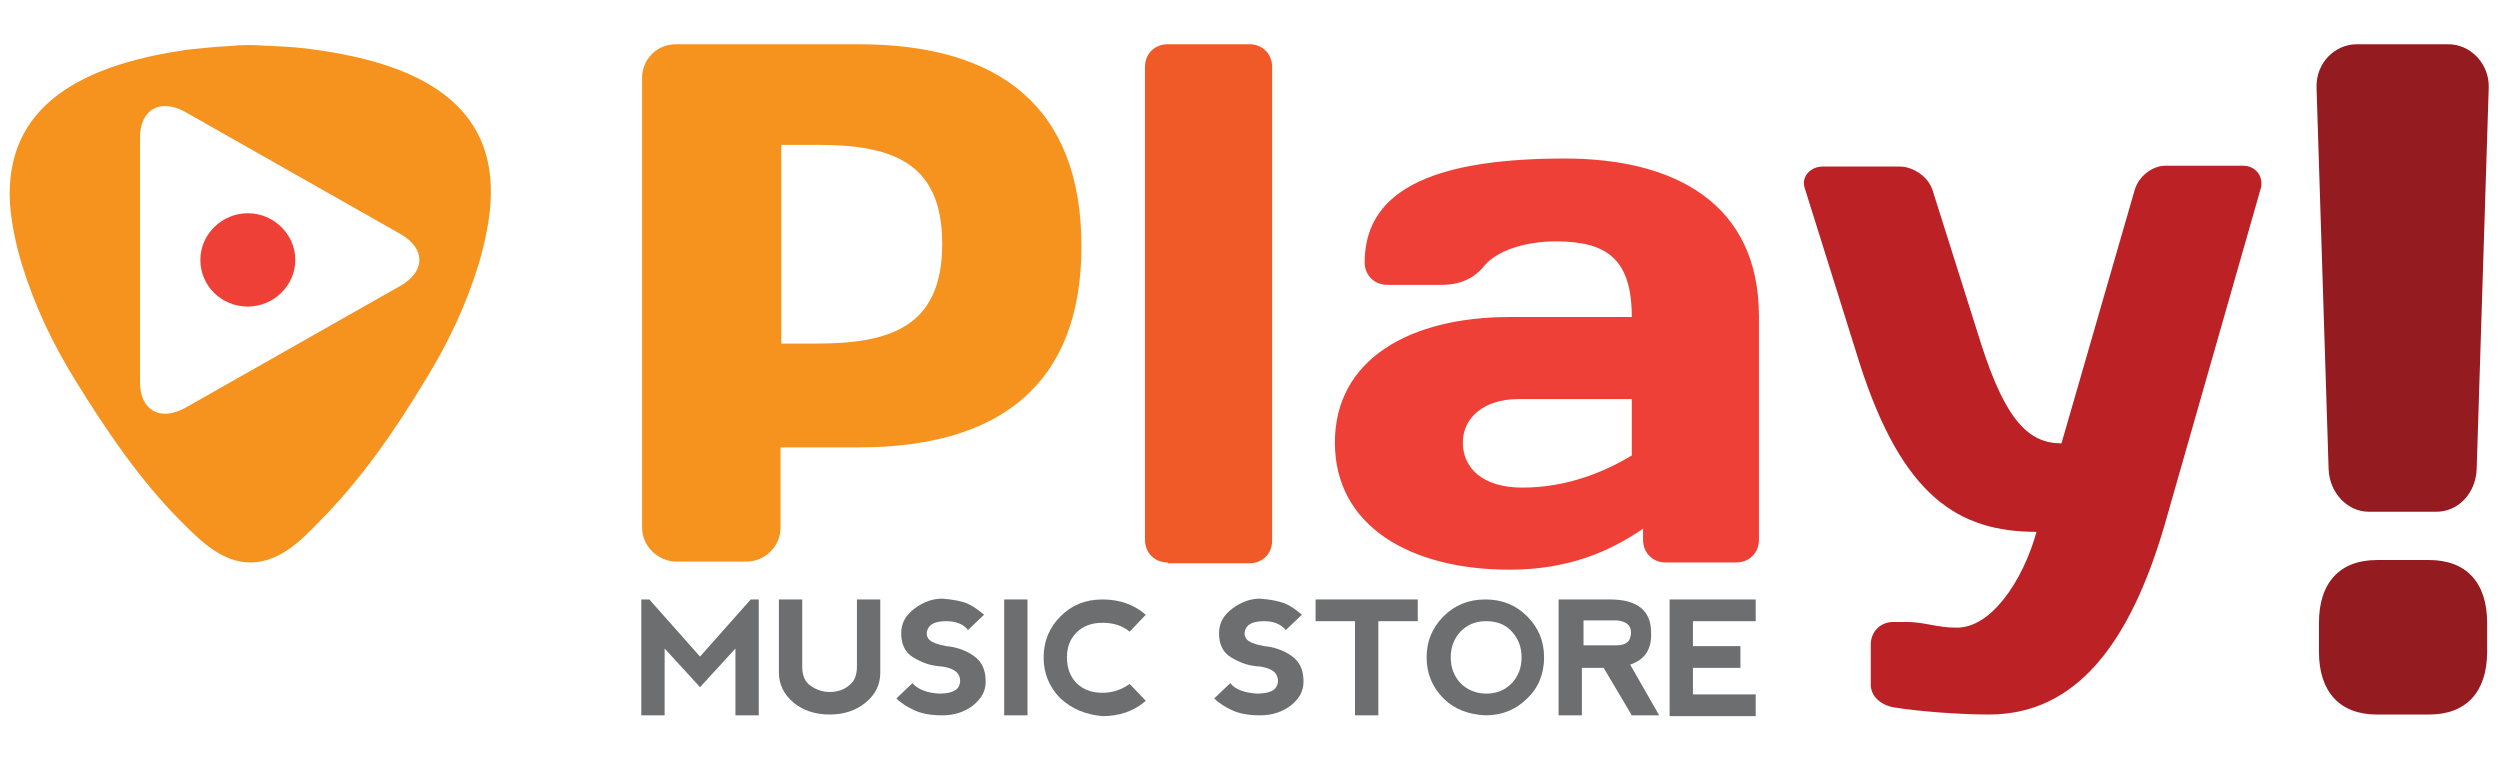
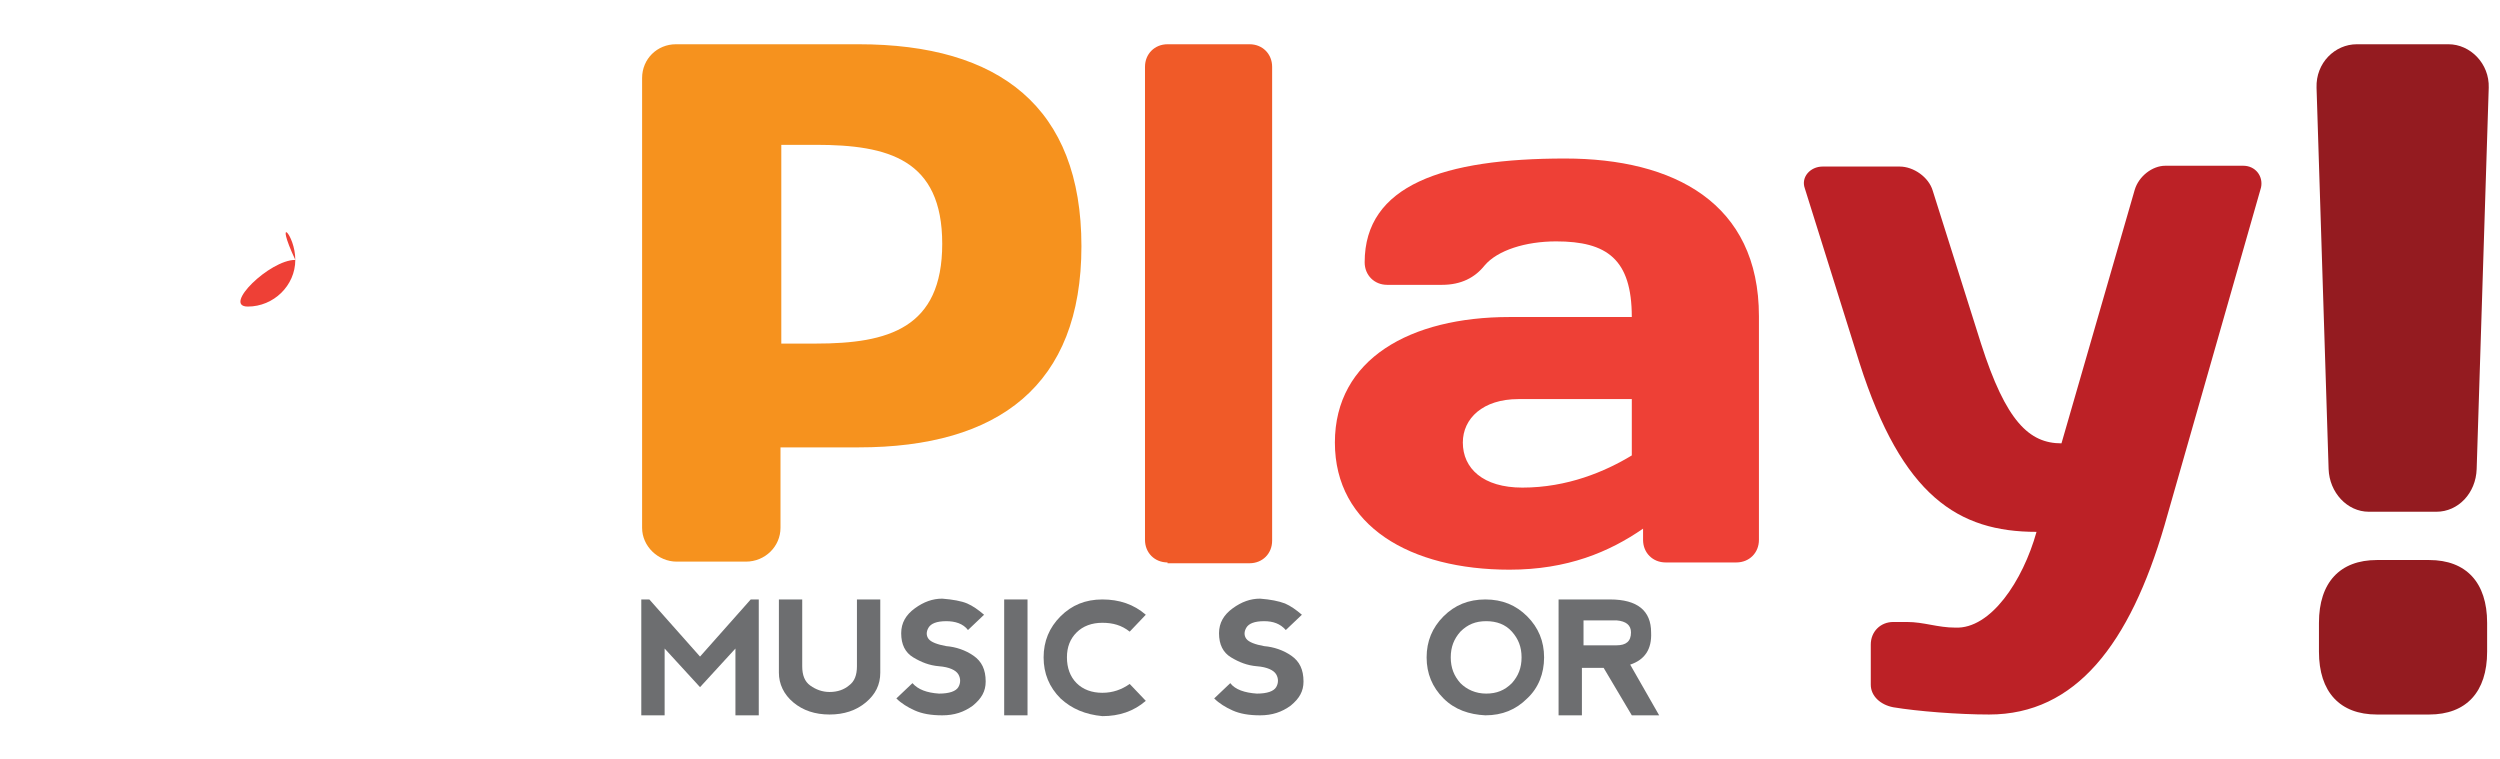
<svg xmlns="http://www.w3.org/2000/svg" version="1.1" id="Layer_1" x="0px" y="0px" viewBox="0 0 310.7 94.3" style="enable-background:new 0 0 310.7 94.3;" xml:space="preserve">
  <style type="text/css">
	.st0{fill:#F05A28;}
	.st1{fill:#EE4036;}
	.st2{fill:#BC2126;}
	.st3{fill:#941B20;}
	.st4{fill:#6D6E70;}
	.st5{fill:#F6921E;}
</style>
  <g>
    <path class="st0" d="M145.1,69.9c-1.6,0-2.8-1.2-2.8-2.8V8.3c0-1.6,1.2-2.8,2.8-2.8h10.2c1.6,0,2.8,1.2,2.8,2.8v58.9   c0,1.6-1.2,2.8-2.8,2.8H145.1z" />
    <path class="st1" d="M184.5,33c-1.2,1.5-2.9,2.4-5.3,2.4h-6.8c-1.6,0-2.8-1.2-2.8-2.8c0-9.6,9.8-12.9,24.9-12.9   c13.5,0,24.1,5.5,24.1,19.6v27.8c0,1.6-1.2,2.8-2.8,2.8H207c-1.6,0-2.8-1.2-2.8-2.8v-1.4c-4.2,2.9-9.4,5.1-16.6,5.1   c-12.3,0-21.7-5.4-21.7-15.8c0-10.4,9.4-15.6,21.7-15.6h15.2c0-7.2-3.1-9.4-9.4-9.4C189.6,30,186.1,31.1,184.5,33z M202.8,56.6v-7   h-14.1c-4.4,0-6.9,2.4-6.9,5.4c0,3.2,2.5,5.6,7.4,5.6C194.8,60.6,199.5,58.6,202.8,56.6z" />
    <g>
      <g>
        <path class="st2" d="M253.1,66.1c-9.7,0-16.7-4.4-22-21l-6.8-21.7c-0.5-1.4,0.7-2.7,2.2-2.7h9.6c1.7,0,3.6,1.3,4.1,3l6,19     c3.1,9.7,6,12.4,10,12.4l9.1-31.5c0.5-1.7,2.2-3,3.8-3h9.7c1.5,0,2.5,1.3,2.2,2.7l-12,42C264.7,80,258,88.8,247.2,88.8     c-3.8,0-8.9-0.4-11.9-0.9c-1.6-0.3-2.8-1.4-2.8-2.8v-5c0-1.6,1.2-2.8,2.8-2.8h1.7c2.1,0,3.8,0.7,6,0.7     C247.4,78.2,251.4,72.2,253.1,66.1z" />
      </g>
    </g>
    <path class="st3" d="M294.4,63.6c-2.7,0-4.9-2.4-5-5.3l-1.5-47.4c-0.1-3.1,2.3-5.4,5-5.4h11.4c2.7,0,5.1,2.4,5,5.4l-1.5,47.4   c-0.1,3-2.3,5.3-5,5.3H294.4z M288.2,77.4c0-5,2.6-7.8,7.2-7.8h6.5c4.6,0,7.2,2.8,7.2,7.8V81c0,5-2.6,7.8-7.2,7.8h-6.5   c-4.6,0-7.2-2.8-7.2-7.8V77.4z" />
    <path class="st4" d="M79.7,88.8V74.5h1l6.3,7.1l6.3-7.1h1v14.4h-2.9l0-8.3l-4.4,4.8l-4.4-4.8v8.3H79.7z" />
    <path class="st4" d="M99.7,74.5v8.3c0,1.1,0.3,1.9,1,2.4c0.7,0.5,1.5,0.8,2.4,0.8c1,0,1.8-0.3,2.4-0.8c0.7-0.5,1-1.3,1-2.4v-8.3   h2.9v9.1c0,1.5-0.6,2.7-1.8,3.7c-1.2,1-2.7,1.5-4.5,1.5c-1.8,0-3.3-0.5-4.5-1.5c-1.2-1-1.8-2.3-1.8-3.7v-9.1H99.7z" />
    <path class="st4" d="M120.2,75c0.7,0.3,1.4,0.8,2.1,1.4l-2,1.9c-0.6-0.8-1.6-1.1-2.7-1.1c-1.2,0-1.9,0.3-2.2,0.8   c-0.3,0.5-0.3,1,0,1.4c0.3,0.4,1.1,0.7,2.2,0.9c1.2,0.1,2.4,0.5,3.4,1.2c1,0.7,1.5,1.7,1.5,3.2c0,1.2-0.5,2.1-1.6,3   c-1.1,0.8-2.3,1.2-3.8,1.2c-1.4,0-2.5-0.2-3.4-0.6c-0.9-0.4-1.7-0.9-2.3-1.5l2-1.9c0.7,0.8,1.8,1.2,3.3,1.3c1.3,0,2.1-0.3,2.4-0.8   c0.3-0.5,0.3-1.1,0-1.6c-0.3-0.5-1.1-0.9-2.4-1c-1.2-0.1-2.2-0.5-3.2-1.1c-1-0.6-1.5-1.6-1.5-3c0-1.3,0.6-2.3,1.7-3.1   c1.1-0.8,2.2-1.2,3.4-1.2C118.4,74.5,119.5,74.7,120.2,75z" />
    <path class="st4" d="M124.8,74.5h2.9v14.4h-2.9V74.5z" />
    <path class="st4" d="M131.8,86.8c-1.4-1.4-2.1-3.1-2.1-5.1c0-2,0.7-3.7,2.1-5.1c1.4-1.4,3.1-2.1,5.2-2.1c2.1,0,3.9,0.6,5.4,1.9   l-2,2.1c-1-0.8-2.1-1.1-3.4-1.1c-1.3,0-2.4,0.4-3.2,1.2c-0.8,0.8-1.2,1.8-1.2,3.1c0,1.3,0.4,2.4,1.2,3.2c0.8,0.8,1.9,1.2,3.2,1.2   c1.3,0,2.4-0.4,3.4-1.1l2,2.1c-1.5,1.3-3.3,1.9-5.4,1.9C134.9,88.8,133.2,88.1,131.8,86.8z" />
    <path class="st4" d="M159.7,75c0.7,0.3,1.4,0.8,2.1,1.4l-2,1.9c-0.7-0.8-1.6-1.1-2.7-1.1c-1.2,0-1.9,0.3-2.2,0.8   c-0.3,0.5-0.3,1,0,1.4c0.3,0.4,1.1,0.7,2.2,0.9c1.2,0.1,2.4,0.5,3.4,1.2c1,0.7,1.5,1.7,1.5,3.2c0,1.2-0.5,2.1-1.6,3   c-1.1,0.8-2.3,1.2-3.8,1.2c-1.4,0-2.5-0.2-3.4-0.6c-0.9-0.4-1.7-0.9-2.3-1.5l2-1.9c0.6,0.8,1.8,1.2,3.3,1.3c1.3,0,2.1-0.3,2.4-0.8   c0.3-0.5,0.3-1.1,0-1.6c-0.3-0.5-1.1-0.9-2.4-1c-1.2-0.1-2.2-0.5-3.2-1.1c-1-0.6-1.5-1.6-1.5-3c0-1.3,0.6-2.3,1.7-3.1   c1.1-0.8,2.2-1.2,3.4-1.2C157.9,74.5,158.9,74.7,159.7,75z" />
-     <path class="st4" d="M176.2,74.5v2.7h-4.9v11.7h-2.9V77.2h-4.9v-2.7H176.2z" />
    <path class="st4" d="M179.4,86.8c-1.4-1.4-2.1-3.1-2.1-5.1c0-2,0.7-3.7,2.1-5.1c1.4-1.4,3.1-2.1,5.2-2.1c2.1,0,3.8,0.7,5.2,2.1   c1.4,1.4,2.1,3.1,2.1,5.1c0,2-0.7,3.8-2.1,5.1c-1.4,1.4-3.1,2.1-5.2,2.1C182.6,88.8,180.8,88.2,179.4,86.8z M184.7,86.2   c1.3,0,2.3-0.4,3.2-1.3c0.8-0.9,1.2-1.9,1.2-3.2c0-1.3-0.4-2.3-1.2-3.2c-0.8-0.9-1.9-1.3-3.2-1.3c-1.3,0-2.3,0.4-3.2,1.3   c-0.8,0.9-1.2,1.9-1.2,3.2c0,1.3,0.4,2.3,1.2,3.2C182.3,85.7,183.4,86.2,184.7,86.2z" />
    <path class="st4" d="M202.6,82.6l3.6,6.3h-3.4l-3.5-5.9h-2.7v5.9h-2.9V74.5h6.4c3.4,0,5.1,1.4,5.1,4.1   C205.3,80.7,204.4,82,202.6,82.6z M196.8,80.2h4.1c1.2,0,1.8-0.5,1.8-1.6c0-0.9-0.6-1.4-1.8-1.5h-4.1V80.2z" />
-     <path class="st4" d="M207.5,88.8V74.5l10.7,0v2.7h-7.8v3.1h5.9v2.7h-5.9v3.3h7.8v2.7H207.5z" />
    <path class="st5" d="M106.7,5.5H84c-2.3,0-4.2,1.8-4.2,4.2v55.9c0,2.3,2,4.2,4.3,4.2h8.6c2.4,0,4.3-1.9,4.3-4.2V55.6h9.7   c17.4,0,27.7-7.7,27.7-25C134.4,13.3,124.2,5.5,106.7,5.5z M101.4,42.7h-4.3V18h4.3c9,0,15.7,1.8,15.7,12.3   C117.1,40.8,110.4,42.7,101.4,42.7z" />
-     <path class="st5" d="M39.3,6.2c-1.8-0.3-3.7-0.4-5.8-0.5c-0.7,0-1.5-0.1-2.3-0.1c-0.7,0-1.5,0-2.3,0.1c-2.1,0.1-4,0.3-5.8,0.5   c-11.5,1.7-21.9,6-21.9,17.9c0,2.9,0.8,6.4,1.5,8.7c1.6,5.2,3.8,9.8,6.5,14.2c4,6.5,8.2,12.7,13.4,17.9c2.3,2.3,5,5,8.5,5   c3.6,0,6.3-2.7,8.5-5c5.2-5.2,9.5-11.4,13.4-17.9c2.7-4.4,4.9-9,6.5-14.2c0.7-2.4,1.5-5.8,1.5-8.7C61.2,12.2,50.9,7.8,39.3,6.2z    M49.8,35.5L23,50.7c-3.1,1.7-5.6,0.3-5.6-3.2V17.1c0-3.5,2.5-4.9,5.6-3.2l26.8,15.2C52.9,30.9,52.9,33.7,49.8,35.5z" />
-     <path class="st1" d="M36.7,32.3c0,3.2-2.7,5.8-5.9,5.8c-3.3,0-5.9-2.6-5.9-5.8s2.7-5.8,5.9-5.8C34,26.5,36.7,29.1,36.7,32.3z" />
+     <path class="st1" d="M36.7,32.3c0,3.2-2.7,5.8-5.9,5.8s2.7-5.8,5.9-5.8C34,26.5,36.7,29.1,36.7,32.3z" />
  </g>
</svg>